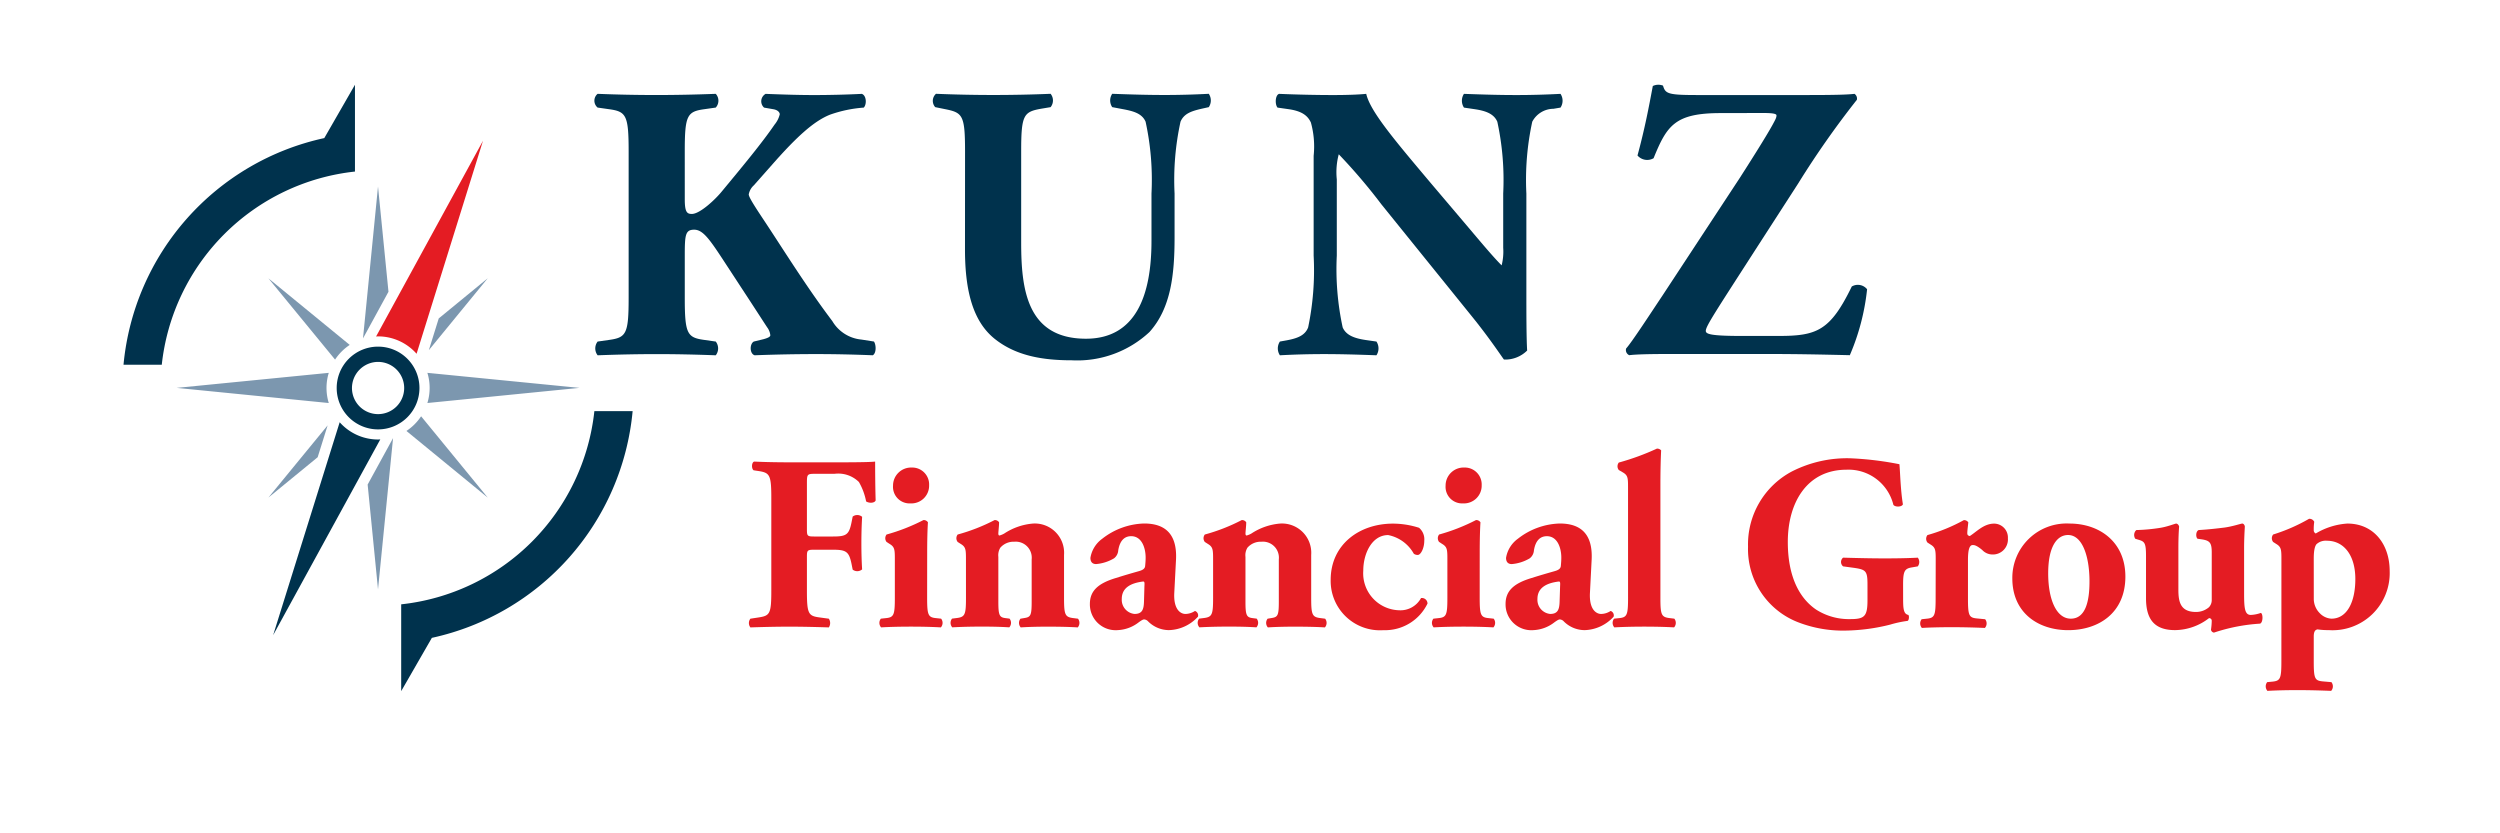
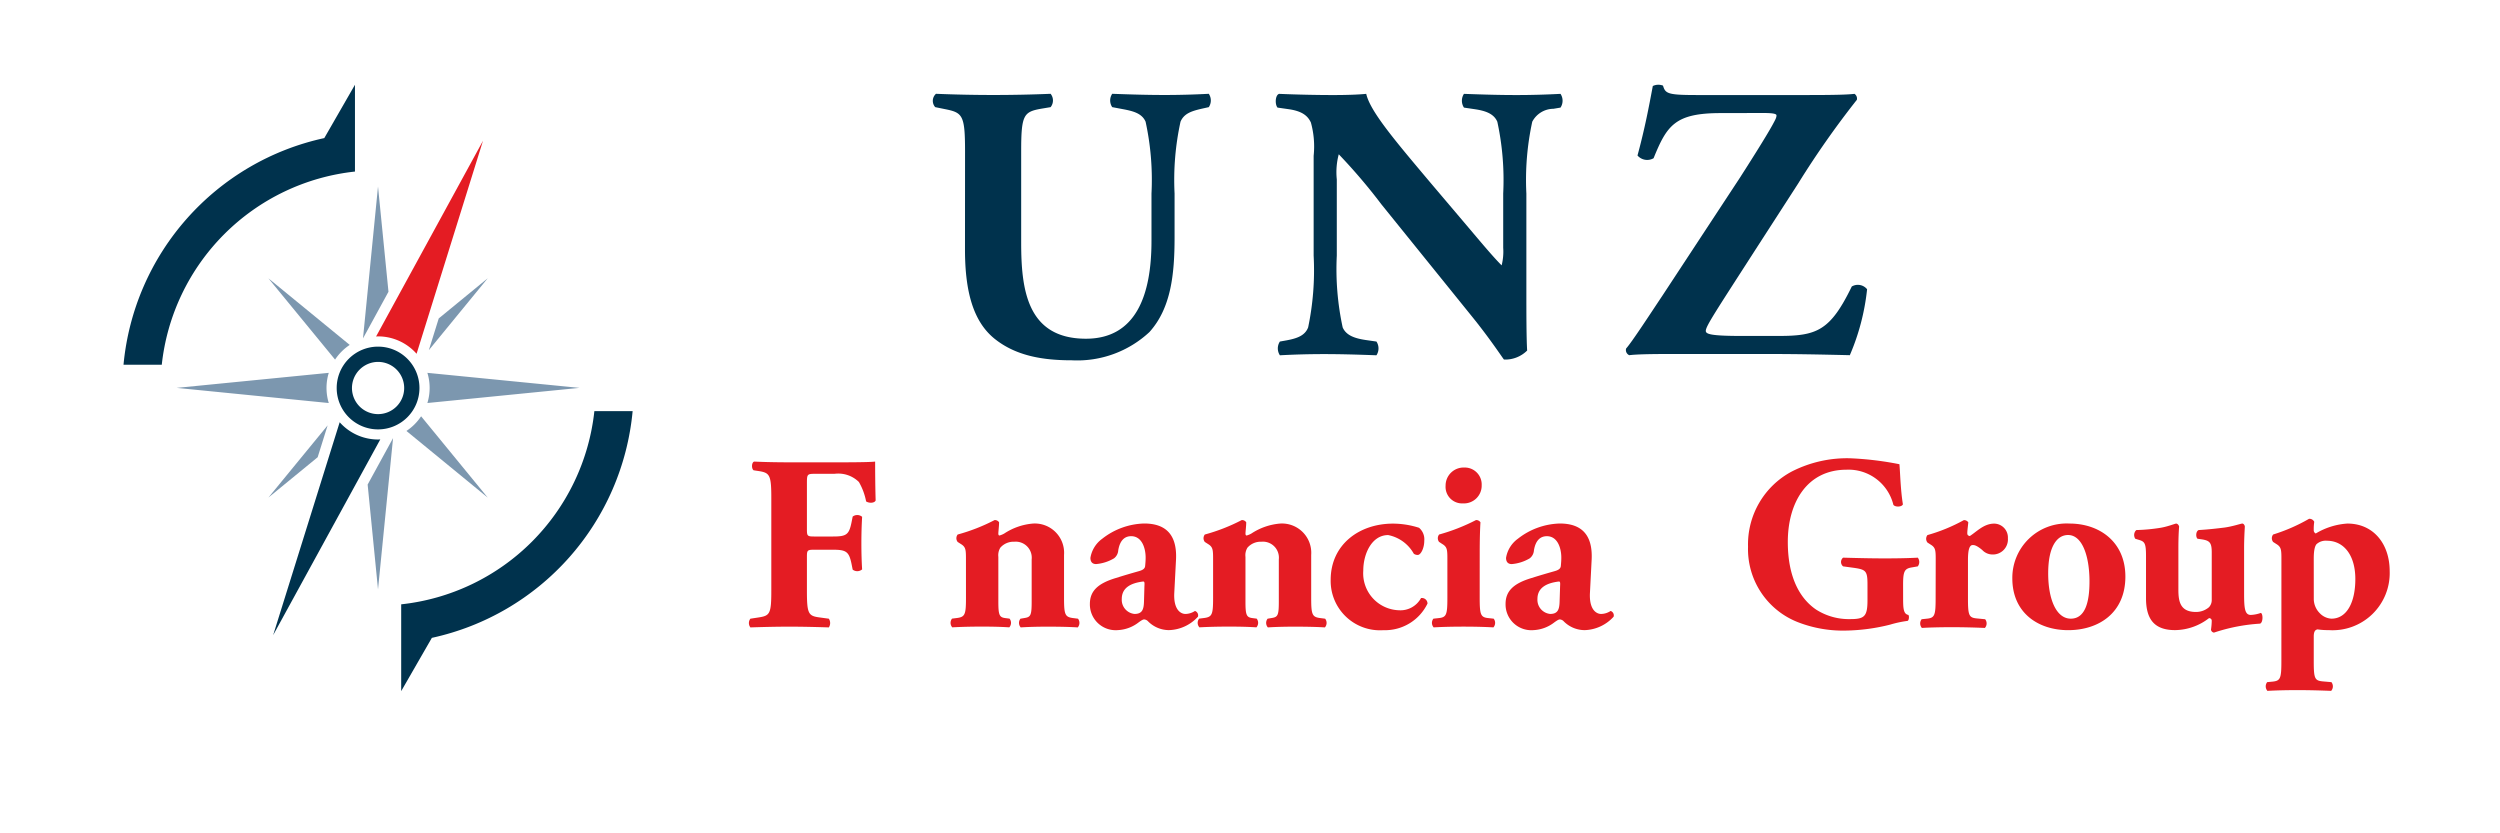
<svg xmlns="http://www.w3.org/2000/svg" id="b3bd994f-0db5-4b2f-8fad-7065e8f3d25c" data-name="Logo Client" width="210" height="70" viewBox="0 0 210 70">
  <rect width="210" height="70" fill="none" />
-   <path d="M57.521,16.751c0,1.088.2,1.22.593,1.22.692,0,2.01-1.253,2.538-1.913,1.747-2.11,3.363-4.054,4.418-5.6A2.12,2.12,0,0,0,65.5,9.6c0-.132-.132-.363-.562-.429l-.757-.132a.713.713,0,0,1,.132-1.154c1.681.066,2.9.1,4.088.1,1.22,0,2.67-.033,3.989-.1.4.132.428.891.164,1.154a10.827,10.827,0,0,0-2.834.594c-1.319.527-2.737,1.78-4.88,4.22l-1.517,1.714a1.357,1.357,0,0,0-.428.758c0,.165.2.56,1.187,2.044,1.649,2.473,3.593,5.639,5.835,8.606a3.178,3.178,0,0,0,2.44,1.548l1.055.166c.2.3.2.99-.1,1.154q-2.474-.1-4.748-.1c-1.681,0-3.329.033-5.175.1-.429-.132-.429-.957-.067-1.154l.825-.2c.362-.1.56-.2.56-.331a1.328,1.328,0,0,0-.263-.659c-.2-.3-1.583-2.439-1.913-2.934l-1.747-2.671c-1.187-1.813-1.747-2.6-2.472-2.6-.759,0-.791.462-.791,2.242v3.463c0,3.065.2,3.363,1.68,3.56l.923.132a.939.939,0,0,1,0,1.154c-1.747-.066-3.4-.1-4.977-.1-1.483,0-3.2.033-4.946.1a.94.94,0,0,1,0-1.154l.923-.132c1.485-.2,1.682-.495,1.682-3.56V12.729c0-3.066-.2-3.363-1.682-3.561L50.2,9.036a.748.748,0,0,1,0-1.154q2.474.1,4.946.1c1.581,0,3.23-.033,4.977-.1a.857.857,0,0,1,0,1.154l-.923.132c-1.483.2-1.68.5-1.68,3.561Z" fill="#00324d" />
  <path d="M81.064,12.729c0-3.066-.2-3.264-1.681-3.561L78.559,9a.789.789,0,0,1,.065-1.121c1.584.066,3.232.1,4.814.1,1.615,0,3.231-.033,4.813-.1a.892.892,0,0,1,0,1.121l-.791.132c-1.484.264-1.681.528-1.681,3.594v7.615c0,3.858.428,8.111,5.44,8.111,4.22,0,5.506-3.693,5.506-8.21V16.256a22.936,22.936,0,0,0-.495-6.033c-.3-.692-1.022-.89-1.913-1.055L93.427,9a.994.994,0,0,1,0-1.121c1.781.066,3.067.1,4.418.1,1.22,0,2.439-.033,3.693-.1a1,1,0,0,1,0,1.121l-.594.132c-.857.2-1.484.4-1.78,1.088a22.891,22.891,0,0,0-.5,6.033v3.693c0,3.1-.3,5.935-2.11,7.946a8.9,8.9,0,0,1-6.527,2.373c-2.506,0-4.748-.395-6.527-1.846-1.716-1.418-2.441-3.857-2.441-7.451Z" fill="#00324d" />
  <path d="M128.215,24.137c0,2.143,0,4.22.066,5.308a2.606,2.606,0,0,1-1.945.757c-.033,0-1.122-1.682-2.671-3.593l-7.616-9.43a47.9,47.9,0,0,0-3.593-4.22,5.827,5.827,0,0,0-.165,2.11v6.4a23.111,23.111,0,0,0,.494,6.034c.3.692,1.055.923,1.913,1.055l.923.132a1.048,1.048,0,0,1,0,1.154c-1.781-.066-3.1-.1-4.417-.1-1.221,0-2.44.033-3.693.1a1.044,1.044,0,0,1,0-1.154l.56-.1c.891-.165,1.549-.4,1.813-1.088a23.465,23.465,0,0,0,.462-6.034V13.091a7.544,7.544,0,0,0-.231-2.8c-.264-.561-.725-.956-1.879-1.121l-.923-.132c-.231-.263-.2-1.055.132-1.154,1.55.066,3.2.1,4.55.1,1.12,0,2.076-.033,2.768-.1.331,1.484,2.473,3.99,5.441,7.517l2.768,3.264c1.452,1.714,2.408,2.868,3.165,3.626a4.724,4.724,0,0,0,.132-1.483v-4.55a23.112,23.112,0,0,0-.494-6.033c-.3-.692-1.022-.923-1.912-1.055l-.891-.132a1.052,1.052,0,0,1,0-1.154c1.781.066,3.067.1,4.419.1,1.219,0,2.406-.033,3.692-.1a1.048,1.048,0,0,1,0,1.154l-.594.1a2.023,2.023,0,0,0-1.78,1.088,23.067,23.067,0,0,0-.494,6.033Z" fill="#00324d" />
  <path d="M144.539,9.5c-3.824,0-4.516,1.022-5.638,3.791a1.074,1.074,0,0,1-1.351-.23c.626-2.308.957-4.089,1.286-5.836a1.071,1.071,0,0,1,.856-.033c.2.66.363.791,2.8.791h9.428c2.275,0,3.3-.033,3.857-.1a.473.473,0,0,1,.2.5,75.573,75.573,0,0,0-4.946,7.055L147.44,21c-3.329,5.176-4.153,6.4-4.153,6.792,0,.263.362.428,3.033.428h3.066c3.23,0,4.352-.428,6.164-4.154a1,1,0,0,1,1.286.231,19.04,19.04,0,0,1-1.45,5.539c-2.77-.066-4.582-.1-6.891-.1h-8.308c-1.747,0-2.8.033-3.329.1a.469.469,0,0,1-.264-.561c.5-.56,2.043-2.934,3.033-4.417l6.5-9.891c.594-.923,2.175-3.4,2.769-4.484.231-.429.329-.593.329-.791,0-.132-.3-.2-1.12-.2Z" fill="#00324d" />
  <path d="M67.781,44.439c0,.564.021.627.586.627h1.611c1.107,0,1.338-.146,1.547-1.172l.1-.5a.63.63,0,0,1,.794.02c-.042.67-.063,1.445-.063,2.238,0,.774.021,1.549.063,2.175a.625.625,0,0,1-.794.021l-.1-.5c-.209-1-.44-1.171-1.547-1.171H68.367c-.565,0-.586.063-.586.627v2.823c0,1.946.125,2.113,1.066,2.238l.775.105a.663.663,0,0,1,0,.732c-1.3-.042-2.322-.063-3.325-.063-.962,0-2.009.021-3.264.063a.6.6,0,0,1,0-.732l.691-.105c.941-.146,1.066-.292,1.066-2.238v-7.78c0-1.945-.125-2.133-1.066-2.279l-.418-.063c-.188-.126-.188-.649.041-.732.9.042,1.945.062,2.95.062h4.392c1.339,0,2.53-.02,2.823-.062,0,.356,0,1.861.042,3.262-.083.231-.544.252-.8.084a5.222,5.222,0,0,0-.606-1.631A2.471,2.471,0,0,0,70.1,39.8H68.472c-.691,0-.691.042-.691.858Z" fill="#e41c23" />
-   <path d="M77.879,50.212c0,1.463.084,1.651.775,1.713l.4.043a.57.57,0,0,1-.021.732c-.732-.042-1.548-.063-2.51-.063-.941,0-1.819.021-2.51.063a.57.57,0,0,1-.021-.732l.4-.043c.691-.062.775-.25.775-1.713v-3.16c0-.835,0-1.087-.4-1.338l-.293-.188a.5.5,0,0,1,0-.627,16.126,16.126,0,0,0,3.095-1.213.421.421,0,0,1,.377.187c-.042.629-.063,1.549-.063,2.49Zm.167-9.455a1.491,1.491,0,0,1-1.568,1.528A1.389,1.389,0,0,1,75.015,40.8a1.517,1.517,0,0,1,1.568-1.526A1.421,1.421,0,0,1,78.046,40.757Z" fill="#e41c23" />
  <path d="M81.14,47.052c0-.835,0-1.087-.4-1.338l-.294-.188a.5.5,0,0,1,0-.627,15.581,15.581,0,0,0,3.1-1.213.423.423,0,0,1,.377.187c0,.294-.063.8-.063.941,0,.127.042.169.1.169a1.768,1.768,0,0,0,.4-.169,5.151,5.151,0,0,1,2.406-.835,2.461,2.461,0,0,1,2.613,2.635v3.6c0,1.463.085,1.63.837,1.713l.335.043a.573.573,0,0,1-.021.732c-.648-.042-1.526-.063-2.531-.063-.837,0-1.652.021-2.259.063a.57.57,0,0,1-.021-.732l.377-.063c.481-.084.564-.23.564-1.381V46.99A1.345,1.345,0,0,0,85.2,45.505a1.476,1.476,0,0,0-1.172.5,1.215,1.215,0,0,0-.167.774v3.743c0,1.151.083,1.339.606,1.4l.335.043a.568.568,0,0,1-.021.732c-.648-.042-1.318-.063-2.321-.063-.879,0-1.736.021-2.469.063a.571.571,0,0,1-.02-.732l.334-.043c.754-.083.837-.25.837-1.713Z" fill="#e41c23" />
  <path d="M98.641,49.772c-.083,1.422.524,1.8.943,1.8a1.505,1.505,0,0,0,.793-.252.394.394,0,0,1,.252.481A3.415,3.415,0,0,1,98.2,52.93a2.475,2.475,0,0,1-1.757-.732.5.5,0,0,0-.334-.167c-.105,0-.23.084-.439.229a3.083,3.083,0,0,1-1.777.67,2.166,2.166,0,0,1-2.343-2.2c0-1.067.648-1.715,2.174-2.175.8-.252,1.38-.418,1.967-.585.377-.106.481-.252.5-.419.021-.23.042-.46.042-.711,0-.8-.315-1.8-1.214-1.8-.5,0-.941.293-1.087,1.193a.911.911,0,0,1-.356.668,3.523,3.523,0,0,1-1.5.481c-.356,0-.481-.229-.481-.522a2.472,2.472,0,0,1,1-1.611,5.937,5.937,0,0,1,3.513-1.275c1.757,0,2.782.879,2.677,3.031Zm-2.509-.544c.021-.334,0-.4-.147-.376-.941.125-1.756.481-1.756,1.464A1.191,1.191,0,0,0,95.3,51.571c.647,0,.774-.377.795-1.026Z" fill="#e41c23" />
  <path d="M101.9,47.052c0-.835,0-1.087-.4-1.338l-.293-.188a.5.5,0,0,1,0-.627,15.606,15.606,0,0,0,3.1-1.213.42.42,0,0,1,.376.187c0,.294-.062.8-.062.941,0,.127.041.169.1.169a1.787,1.787,0,0,0,.4-.169,5.146,5.146,0,0,1,2.406-.835,2.461,2.461,0,0,1,2.613,2.635v3.6c0,1.463.085,1.63.836,1.713l.335.043a.571.571,0,0,1-.02.732c-.648-.042-1.527-.063-2.532-.063-.836,0-1.651.021-2.258.063a.57.57,0,0,1-.021-.732l.377-.063c.481-.084.564-.23.564-1.381V46.99a1.345,1.345,0,0,0-1.464-1.485,1.475,1.475,0,0,0-1.171.5,1.209,1.209,0,0,0-.167.774v3.743c0,1.151.083,1.339.606,1.4l.335.043a.568.568,0,0,1-.021.732c-.648-.042-1.318-.063-2.321-.063-.879,0-1.736.021-2.469.063a.57.57,0,0,1-.021-.732l.335-.043c.754-.083.837-.25.837-1.713Z" fill="#e41c23" />
  <path d="M119.2,44.334a1.268,1.268,0,0,1,.439,1.088c0,.627-.294,1.192-.544,1.192a.54.54,0,0,1-.335-.1,3.168,3.168,0,0,0-2.154-1.568c-1.36,0-2.091,1.547-2.091,2.99a3.105,3.105,0,0,0,2.99,3.326,1.969,1.969,0,0,0,1.861-1.025.472.472,0,0,1,.545.461,3.964,3.964,0,0,1-3.7,2.237,4.143,4.143,0,0,1-4.434-4.225c0-2.969,2.406-4.726,5.229-4.726A7.218,7.218,0,0,1,119.2,44.334Z" fill="#e41c23" />
  <path d="M124.294,50.212c0,1.463.084,1.651.774,1.713l.4.043a.57.57,0,0,1-.021.732c-.732-.042-1.548-.063-2.51-.063-.941,0-1.82.021-2.51.063a.57.57,0,0,1-.021-.732l.4-.043c.691-.062.774-.25.774-1.713v-3.16c0-.835,0-1.087-.4-1.338l-.293-.188a.5.5,0,0,1,0-.627,16.126,16.126,0,0,0,3.095-1.213.423.423,0,0,1,.377.187c-.042.629-.063,1.549-.063,2.49Zm.167-9.455a1.491,1.491,0,0,1-1.568,1.528A1.389,1.389,0,0,1,121.43,40.8,1.516,1.516,0,0,1,123,39.273,1.421,1.421,0,0,1,124.461,40.757Z" fill="#e41c23" />
  <path d="M133.557,49.772c-.083,1.422.524,1.8.942,1.8a1.508,1.508,0,0,0,.794-.252.394.394,0,0,1,.252.481,3.417,3.417,0,0,1-2.427,1.13,2.475,2.475,0,0,1-1.757-.732.5.5,0,0,0-.334-.167c-.1,0-.231.084-.439.229a3.086,3.086,0,0,1-1.778.67,2.165,2.165,0,0,1-2.342-2.2c0-1.067.648-1.715,2.174-2.175.8-.252,1.38-.418,1.967-.585.376-.106.481-.252.5-.419.02-.23.041-.46.041-.711,0-.8-.314-1.8-1.213-1.8-.5,0-.941.293-1.087,1.193a.914.914,0,0,1-.356.668,3.528,3.528,0,0,1-1.505.481c-.356,0-.481-.229-.481-.522a2.474,2.474,0,0,1,1-1.611,5.941,5.941,0,0,1,3.514-1.275c1.757,0,2.781.879,2.677,3.031Zm-2.509-.544c.021-.334,0-.4-.147-.376-.941.125-1.756.481-1.756,1.464a1.191,1.191,0,0,0,1.066,1.255c.648,0,.774-.377.795-1.026Z" fill="#e41c23" />
-   <path d="M136.755,41.009c0-.837,0-1.066-.418-1.318l-.356-.208a.5.5,0,0,1,0-.629,20.674,20.674,0,0,0,3.2-1.171.46.46,0,0,1,.355.147c-.041.858-.062,1.736-.062,3.054v9.328c0,1.463.083,1.63.815,1.713l.355.043a.568.568,0,0,1-.021.732c-.689-.042-1.567-.063-2.508-.063-.9,0-1.778.021-2.511.063a.573.573,0,0,1-.021-.732l.4-.043c.689-.062.774-.25.774-1.713Z" fill="#e41c23" />
  <path d="M159.862,50.274c0,.879.042,1.3.439,1.38.083.084.063.44-.062.5a9.282,9.282,0,0,0-1.464.314,16.173,16.173,0,0,1-3.7.5,10.428,10.428,0,0,1-4.12-.732,6.589,6.589,0,0,1-4.12-6.316,6.929,6.929,0,0,1,3.681-6.316,10.208,10.208,0,0,1,4.894-1.109,26.732,26.732,0,0,1,4.141.5c.064.628.085,2.092.293,3.368-.083.23-.648.252-.8.042a3.881,3.881,0,0,0-3.932-2.95c-3.325,0-4.936,2.762-4.936,6.066,0,2.991,1.026,4.769,2.385,5.689a5.113,5.113,0,0,0,2.865.795c1.193,0,1.443-.231,1.443-1.59V49.1c0-1.128-.125-1.255-1.129-1.4l-.92-.125a.473.473,0,0,1,0-.732c1.484.042,2.509.062,3.535.062,1,0,2.027-.02,2.739-.062a.6.6,0,0,1,0,.732l-.481.084c-.628.1-.753.314-.753,1.442Z" fill="#e41c23" />
  <path d="M162.6,47.1c0-.836,0-1.088-.4-1.338l-.294-.189a.506.506,0,0,1,0-.627,14.279,14.279,0,0,0,3.054-1.255.423.423,0,0,1,.377.187c-.042.419-.084.712-.084.9,0,.147.042.21.209.251.566-.356,1.172-1.045,2.05-1.045a1.168,1.168,0,0,1,1.151,1.233,1.264,1.264,0,0,1-1.338,1.359,1.175,1.175,0,0,1-.816-.375c-.481-.4-.67-.418-.8-.418-.293,0-.4.46-.4,1.253v3.222c0,1.464.083,1.631.774,1.693l.669.064a.566.566,0,0,1-.021.731c-1-.041-1.84-.062-2.823-.062-.858,0-1.778.021-2.469.062a.57.57,0,0,1-.02-.731l.4-.042c.691-.063.774-.251.774-1.715Z" fill="#e41c23" />
  <path d="M169.036,48.622a4.564,4.564,0,0,1,4.81-4.643c2.469,0,4.686,1.505,4.686,4.455,0,3.052-2.238,4.5-4.811,4.5C171.232,52.93,169.056,51.507,169.036,48.622Zm3.012-.461c0,2.2.69,3.807,1.9,3.807,1.192,0,1.589-1.36,1.569-3.242-.021-2.028-.606-3.785-1.8-3.785C172.8,44.941,172.048,45.882,172.048,48.161Z" fill="#e41c23" />
  <path d="M188.505,49.877c0,1.234.062,1.777.564,1.777a2.787,2.787,0,0,0,.837-.168c.189.043.21.8-.063.9a15.062,15.062,0,0,0-3.869.753.289.289,0,0,1-.251-.25,5.452,5.452,0,0,0,.063-.754.216.216,0,0,0-.231-.21,4.732,4.732,0,0,1-2.844,1.005c-1.736,0-2.446-.9-2.446-2.677V46.7c0-1.109-.126-1.214-.628-1.36l-.271-.084a.568.568,0,0,1,.083-.731,15.13,15.13,0,0,0,2.028-.189c.628-.105,1.234-.355,1.318-.355.126,0,.23.146.251.25-.041.523-.062,1.089-.062,1.841v3.451c0,1,.146,1.882,1.484,1.882a1.666,1.666,0,0,0,1.087-.4.88.88,0,0,0,.231-.627V46.425c0-.836-.146-1.024-.9-1.128l-.294-.043c-.166-.146-.146-.648.106-.731.752-.042,1.5-.126,2.174-.21.732-.105,1.359-.334,1.486-.334.083,0,.187.1.208.25-.021.377-.062,1.068-.062,1.841Z" fill="#e41c23" />
  <path d="M191.639,47.052c0-.835,0-1.087-.4-1.338l-.294-.188a.5.5,0,0,1,0-.627,14.833,14.833,0,0,0,3.012-1.317.438.438,0,0,1,.439.25,4.147,4.147,0,0,0-.041.691.3.3,0,0,0,.167.291,5.875,5.875,0,0,1,2.656-.835c2.217,0,3.555,1.735,3.555,3.995a4.8,4.8,0,0,1-5.123,4.956,6.065,6.065,0,0,1-.942-.062c-.188.042-.313.167-.313.606v2.071c0,1.464.083,1.63.773,1.693l.711.062a.572.572,0,0,1-.021.733c-1.045-.042-1.882-.063-2.864-.063-.922,0-1.736.021-2.49.063a.574.574,0,0,1-.021-.733l.419-.041c.689-.063.774-.25.774-1.714Zm2.719,3.222a1.7,1.7,0,0,0,.481,1.212,1.466,1.466,0,0,0,1,.482c1.3,0,2.009-1.381,2.009-3.326,0-2.05-1-3.22-2.385-3.22a1.15,1.15,0,0,0-.879.292c-.1.126-.229.4-.229,1.213Z" fill="#e41c23" />
  <path d="M36.276,53.58A21.535,21.535,0,0,0,53.141,34.536H49.927A18.3,18.3,0,0,1,33.7,50.764v7.292Z" fill="#00324d" fill-rule="evenodd" />
  <path d="M27.24,11.6A21.536,21.536,0,0,0,10.375,30.639h3.214A18.3,18.3,0,0,1,29.817,14.411V7.119Z" fill="#00324d" fill-rule="evenodd" />
  <path d="M31.591,28.265c.056,0,.111-.009.167-.009a4.317,4.317,0,0,1,3.235,1.461l5.579-17.894Z" fill="#e41c23" fill-rule="evenodd" />
  <path d="M31.758,36.919a4.316,4.316,0,0,1-3.225-1.451L22.944,53.353l9-16.443C31.879,36.912,31.819,36.919,31.758,36.919Z" fill="#00324d" fill-rule="evenodd" />
  <path d="M35.373,34.968A4.361,4.361,0,0,1,34.14,36.2l6.83,5.6Z" fill="#7c97af" />
  <path d="M35.9,33.853l12.777-1.271L35.9,31.319a4.33,4.33,0,0,1,0,2.534Z" fill="#7c97af" />
  <polygon points="26.684 38.407 27.521 35.73 22.546 41.796 26.684 38.407" fill="#7c97af" />
  <polygon points="36.854 26.748 36.023 29.412 40.97 23.373 36.854 26.748" fill="#7c97af" />
  <polygon points="31.753 15.669 30.492 28.425 32.632 24.507 31.753 15.669" fill="#7c97af" />
  <polygon points="31.753 49.506 33.017 36.802 30.882 40.703 31.753 49.506" fill="#7c97af" />
  <path d="M27.617,31.319,14.839,32.582l12.778,1.272a4.323,4.323,0,0,1,0-2.535Z" fill="#7c97af" />
  <path d="M29.377,28.973l-6.831-5.594,5.6,6.826A4.367,4.367,0,0,1,29.377,28.973Z" fill="#7c97af" />
  <path d="M31.758,30.4a2.193,2.193,0,1,1-2.193,2.193A2.2,2.2,0,0,1,31.758,30.4m0-1.283a3.476,3.476,0,1,0,3.476,3.476,3.476,3.476,0,0,0-3.476-3.476Z" fill="#00324d" />
</svg>